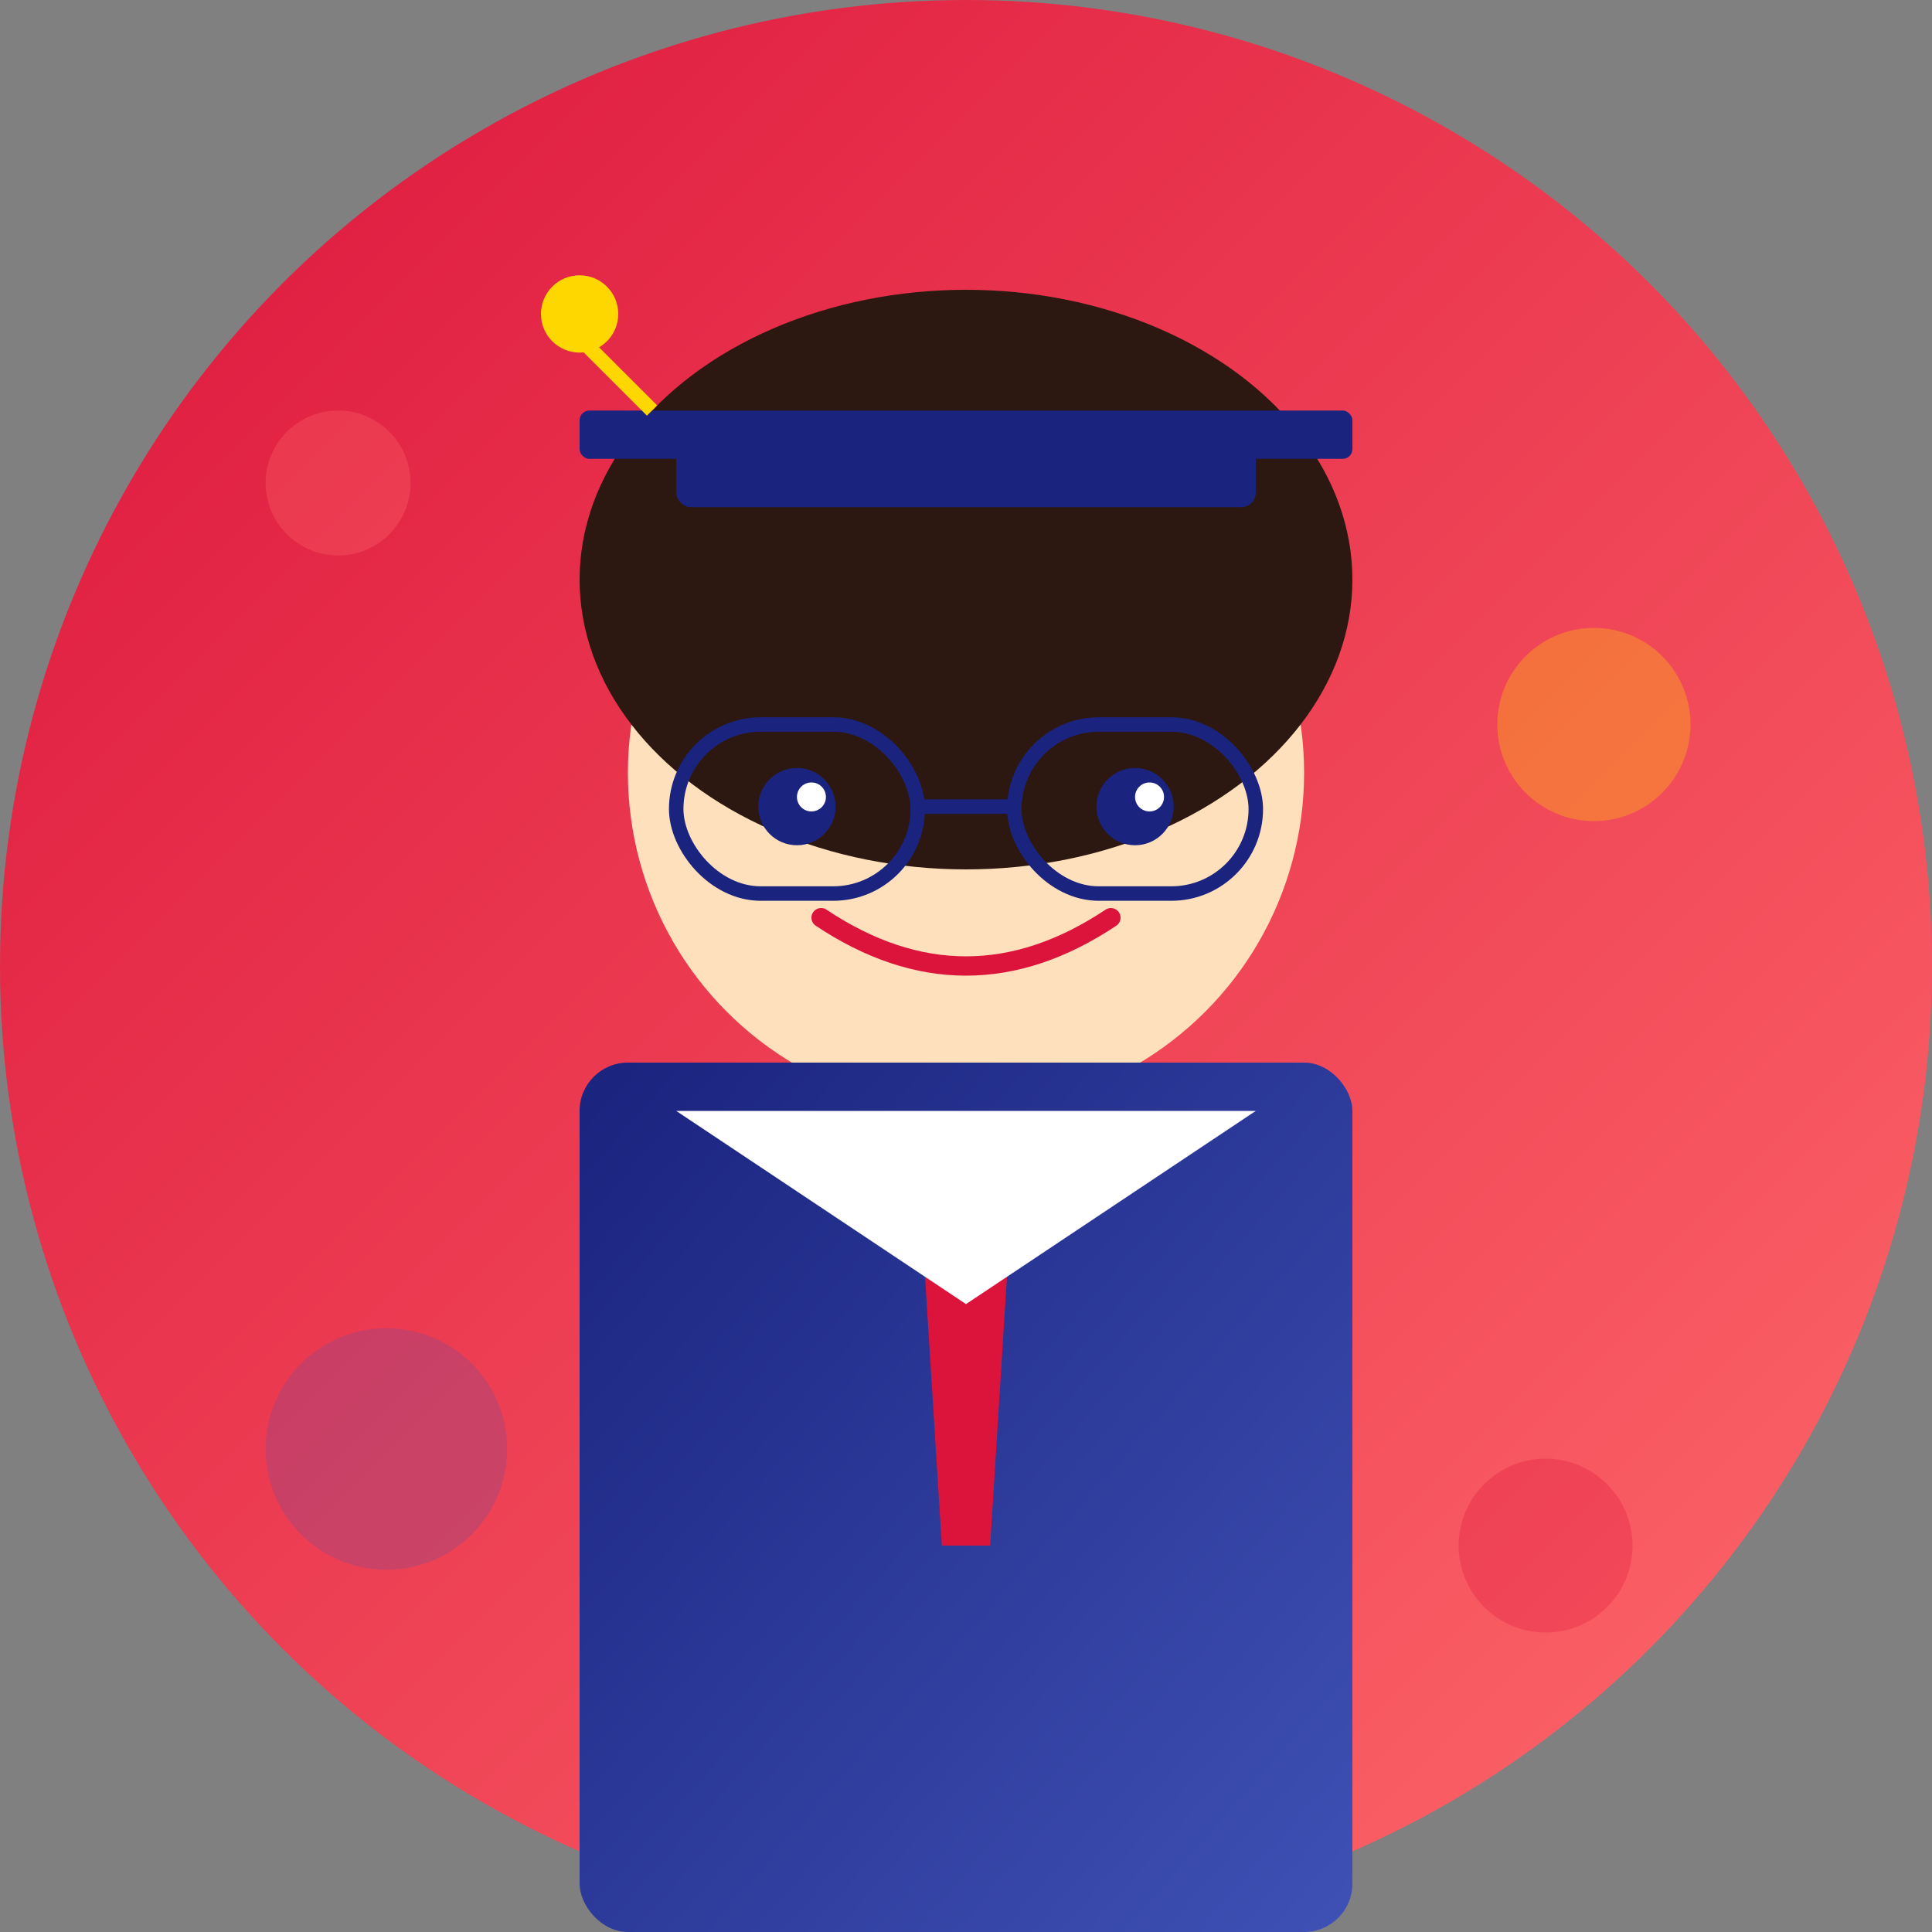
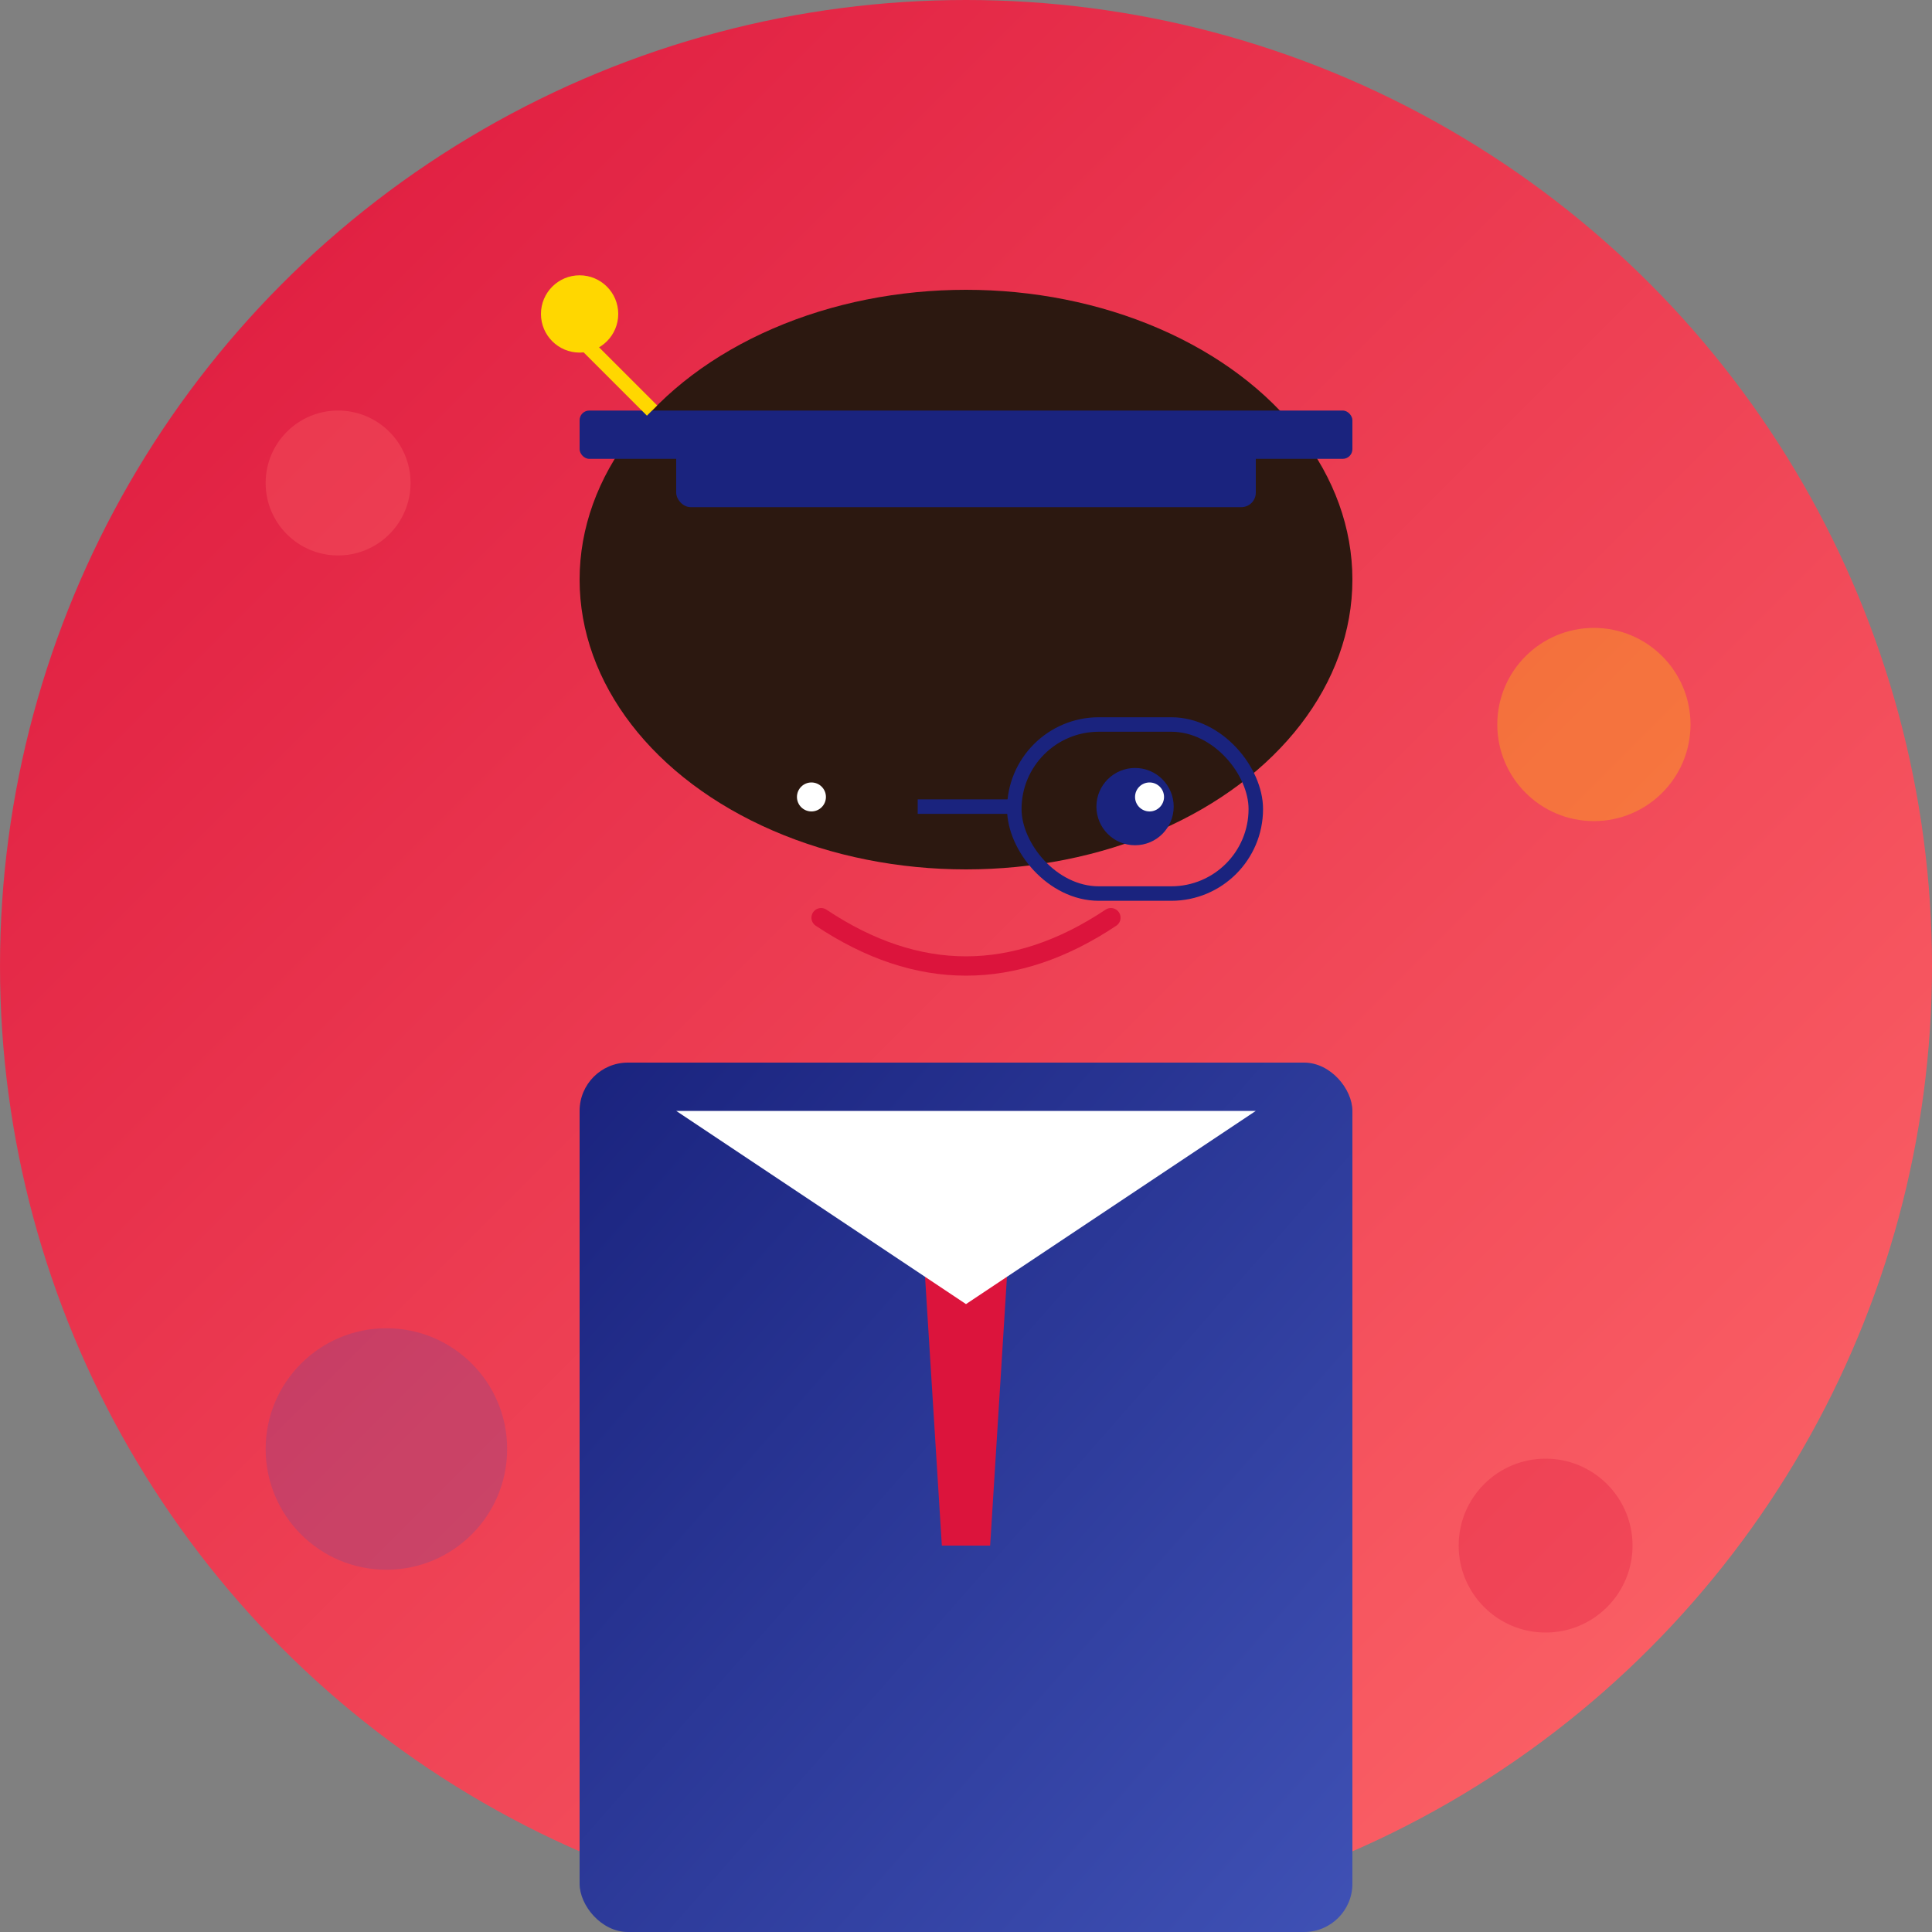
<svg xmlns="http://www.w3.org/2000/svg" width="400" height="400" viewBox="0 0 400 400" fill="none">
  <rect x="0" y="0" width="400" height="400" fill="#808080" stroke="none" />
  <circle cx="200" cy="200" r="200" fill="url(#gradient1)" />
  <defs>
    <linearGradient id="gradient1" x1="0%" y1="0%" x2="100%" y2="100%">
      <stop offset="0%" style="stop-color:#dc143c;stop-opacity:1" />
      <stop offset="100%" style="stop-color:#ff6b6b;stop-opacity:1" />
    </linearGradient>
    <linearGradient id="gradient2" x1="0%" y1="0%" x2="100%" y2="100%">
      <stop offset="0%" style="stop-color:#1a237e;stop-opacity:1" />
      <stop offset="100%" style="stop-color:#3f51b5;stop-opacity:1" />
    </linearGradient>
  </defs>
-   <circle cx="200" cy="160" r="70" fill="#FFE0BD" />
  <ellipse cx="200" cy="120" rx="80" ry="60" fill="#2C1810" />
-   <rect x="140" y="150" width="50" height="35" rx="17.5" fill="none" stroke="#1a237e" stroke-width="3" />
  <rect x="210" y="150" width="50" height="35" rx="17.5" fill="none" stroke="#1a237e" stroke-width="3" />
  <line x1="190" y1="167" x2="210" y2="167" stroke="#1a237e" stroke-width="3" />
-   <circle cx="165" cy="167" r="8" fill="#1a237e" />
  <circle cx="235" cy="167" r="8" fill="#1a237e" />
  <circle cx="168" cy="165" r="3" fill="white" />
  <circle cx="238" cy="165" r="3" fill="white" />
  <path d="M 170 190 Q 200 210 230 190" stroke="#dc143c" stroke-width="4" fill="none" stroke-linecap="round" />
  <rect x="120" y="220" width="160" height="180" rx="10" fill="url(#gradient2)" />
  <polygon points="200,240 190,240 195,320 205,320 210,240" fill="#dc143c" />
  <polygon points="140,230 200,270 260,230" fill="white" />
  <rect x="140" y="90" width="120" height="15" rx="3" fill="#1a237e" />
  <rect x="120" y="85" width="160" height="10" rx="2" fill="#1a237e" />
  <line x1="135" y1="85" x2="120" y2="70" stroke="#ffd700" stroke-width="3" />
  <circle cx="120" cy="65" r="8" fill="#ffd700" />
  <circle cx="70" cy="100" r="15" fill="#ff6b6b" opacity="0.3" />
  <circle cx="330" cy="150" r="20" fill="#ffd700" opacity="0.3" />
  <circle cx="80" cy="300" r="25" fill="#3f51b5" opacity="0.2" />
  <circle cx="320" cy="320" r="18" fill="#dc143c" opacity="0.3" />
</svg>